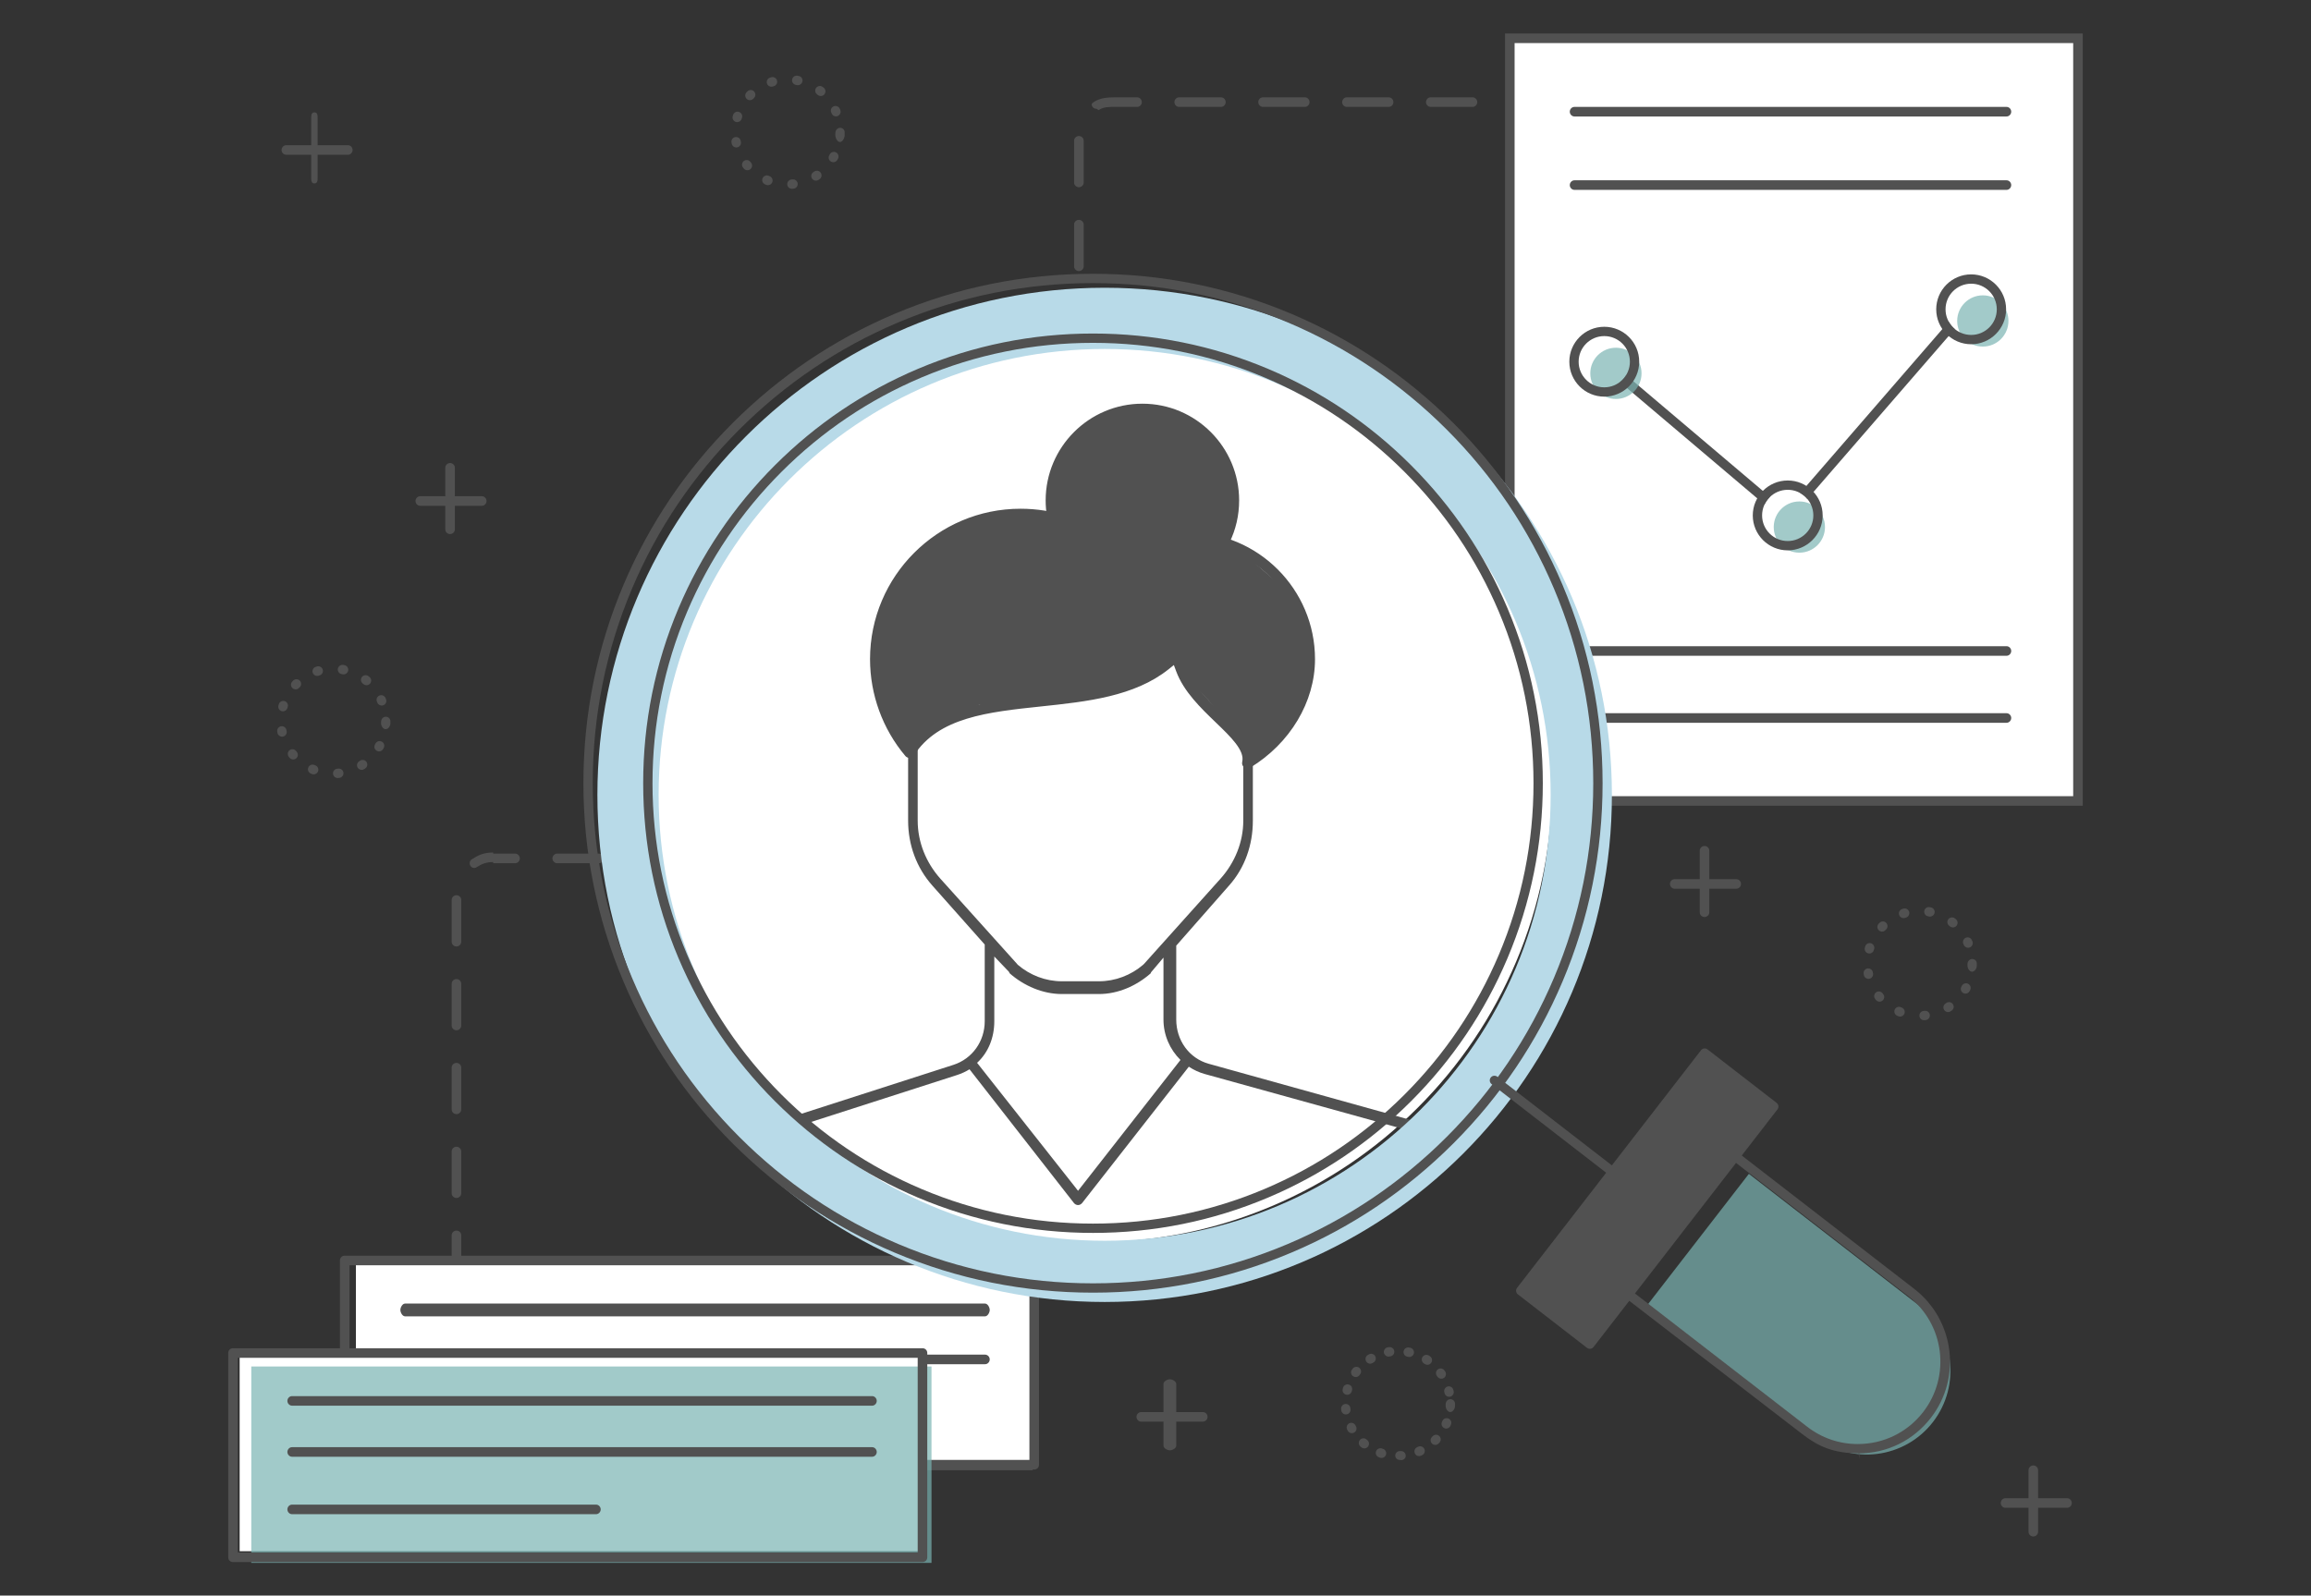
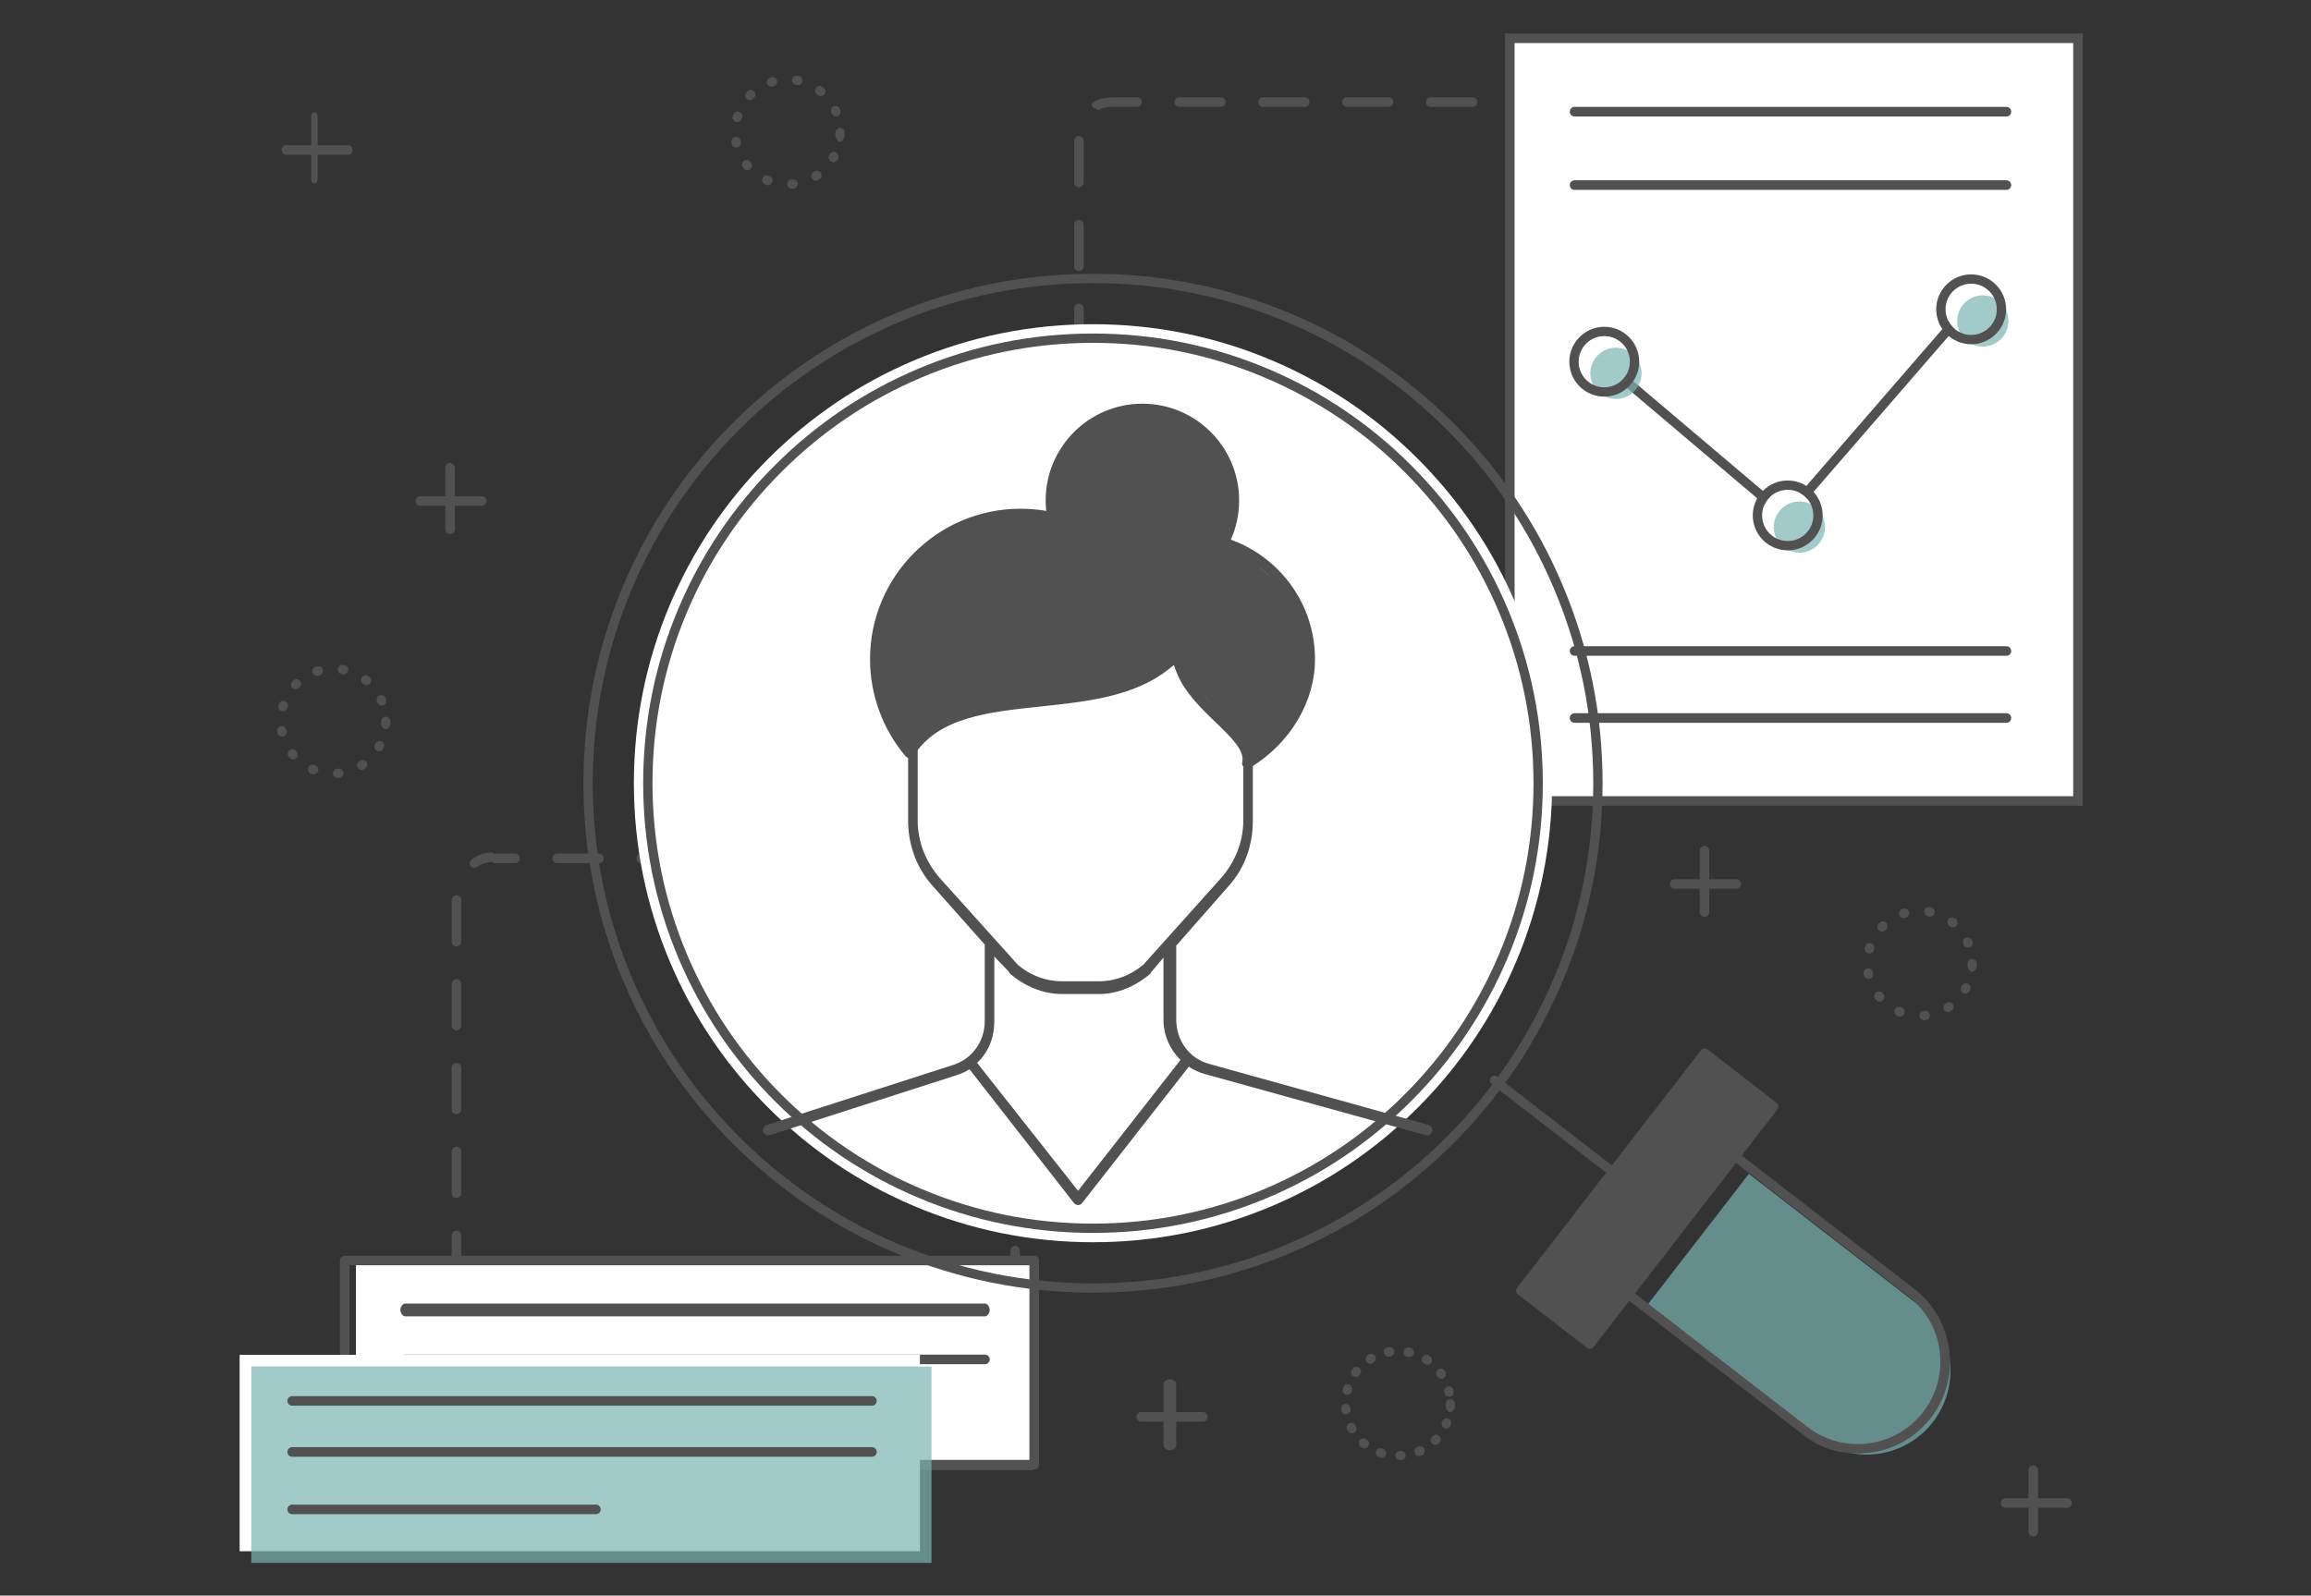
<svg xmlns="http://www.w3.org/2000/svg" version="1.1" id="Capa_1" x="0px" y="0px" width="724px" height="500px" viewBox="-12 0 724 500" enable-background="new -12 0 724 500" xml:space="preserve">
  <rect x="-12" y="0" width="724" height="500" fill="#333333" stroke="none" />
  <g>
    <g>
      <g>
        <rect x="490.378" y="328.539" transform="matrix(-0.791 -0.612 0.612 -0.791 672.822 981.156)" fill="#D36C6C" width="27.367" height="94.148" />
        <path fill="#515151" d="M486.105,421.472l-21.932-16.973l0.111-0.144l57.73-74.602l21.934,16.972l-0.111,0.145L486.105,421.472z      M464.686,404.435l21.355,16.525l57.396-74.169l-21.355-16.525L464.686,404.435z" />
      </g>
    </g>
    <g opacity="0.7">
      <path fill="#7AB4B2" d="M588.855,408.833l-52.957-40.981l-32.113,41.497l52.957,40.981c11.459,8.867,27.938,6.767,36.805-4.692    l0,0C602.414,434.179,600.313,417.7,588.855,408.833z" />
    </g>
    <path fill="#515151" d="M286.809,436.5h-13.137c-0.806,0-1.459-0.694-1.459-1.5s0.654-1.5,1.459-1.5h13.137   c0.806,0,1.459,0.694,1.459,1.5S287.614,436.5,286.809,436.5z M260.536,436.5H247.4c-0.807,0-1.46-0.694-1.46-1.5   s0.654-1.5,1.46-1.5h13.136c0.807,0,1.459,0.694,1.459,1.5S261.342,436.5,260.536,436.5z M234.263,436.5h-13.137   c-0.806,0-1.459-0.694-1.459-1.5s0.654-1.5,1.459-1.5h13.137c0.806,0,1.46,0.694,1.46,1.5S235.068,436.5,234.263,436.5z    M207.991,436.5h-13.137c-0.806,0-1.46-0.694-1.46-1.5s0.654-1.5,1.46-1.5h13.137c0.806,0,1.458,0.694,1.458,1.5   S208.796,436.5,207.991,436.5z M181.717,436.5h-13.136c-0.806,0-1.459-0.694-1.459-1.5s0.653-1.5,1.459-1.5h13.136   c0.807,0,1.46,0.694,1.46,1.5S182.523,436.5,181.717,436.5z M155.445,436.5H142.62c-0.118,0-0.236-0.678-0.353-0.682   c-0.806-0.023-1.44-1.032-1.418-1.839c0.023-0.805,0.69-0.975,1.5-0.951c0.09,0.004,0.18,0.472,0.271,0.472h12.825   c0.806,0,1.459,0.694,1.459,1.5S156.25,436.5,155.445,436.5z M299.852,434.404c-0.585,0-1.136-0.353-1.36-0.93   c-0.293-0.751-0.354-1.598,0.396-1.891c3.672-1.431,5.612-4.901,5.612-8.844v-4.587c0-0.807,0.694-1.461,1.5-1.461   c0.806,0,1.5,0.654,1.5,1.461v4.587c0,5.153-2.71,9.693-7.511,11.564C299.814,434.372,300.028,434.404,299.852,434.404z    M132.307,427.881c-0.6,0-1.518-0.372-1.731-0.97c-0.477-1.336-1.076-2.74-1.076-4.171v-9.382c0-0.807,0.694-1.459,1.5-1.459   c0.806,0,1.5,0.652,1.5,1.459v9.382c0,1.096,0.501,2.169,0.866,3.19c0.271,0.759,0.033,1.594-0.727,1.865   C132.478,427.854,132.47,427.881,132.307,427.881z M306,406.476c-0.807,0-1.5-0.653-1.5-1.46V391.88c0-0.807,0.694-1.46,1.5-1.46   c0.806,0,1.5,0.653,1.5,1.46v13.136C307.5,405.822,306.806,406.476,306,406.476z M131,401.681c-0.807,0-1.5-0.653-1.5-1.459   v-13.137c0-0.806,0.694-1.459,1.5-1.459c0.806,0,1.5,0.653,1.5,1.459v13.137C132.5,401.027,131.806,401.681,131,401.681z    M306,380.203c-0.807,0-1.5-0.653-1.5-1.46v-13.137c0-0.806,0.694-1.459,1.5-1.459c0.806,0,1.5,0.653,1.5,1.459v13.137   C307.5,379.55,306.806,380.203,306,380.203z M131,375.408c-0.807,0-1.5-0.653-1.5-1.459v-13.136c0-0.807,0.694-1.461,1.5-1.461   c0.806,0,1.5,0.654,1.5,1.461v13.136C132.5,374.755,131.806,375.408,131,375.408z M306,353.93c-0.807,0-1.5-0.653-1.5-1.459   v-13.137c0-0.806,0.694-1.459,1.5-1.459c0.806,0,1.5,0.653,1.5,1.459v13.137C307.5,353.276,306.806,353.93,306,353.93z    M131,349.136c-0.807,0-1.5-0.653-1.5-1.459V334.54c0-0.807,0.694-1.46,1.5-1.46c0.806,0,1.5,0.653,1.5,1.46v13.137   C132.5,348.482,131.806,349.136,131,349.136z M306,327.657c-0.807,0-1.5-0.654-1.5-1.459v-13.137c0-0.807,0.694-1.46,1.5-1.46   c0.806,0,1.5,0.653,1.5,1.46v13.137C307.5,327.003,306.806,327.657,306,327.657z M131,322.863c-0.807,0-1.5-0.653-1.5-1.46v-13.137   c0-0.806,0.694-1.459,1.5-1.459c0.806,0,1.5,0.653,1.5,1.459v13.137C132.5,322.21,131.806,322.863,131,322.863z M306,301.384   c-0.807,0-1.5-0.652-1.5-1.459v-13.136c0-0.807,0.694-1.46,1.5-1.46c0.806,0,1.5,0.653,1.5,1.46v13.136   C307.5,300.731,306.806,301.384,306,301.384z M131,296.591c-0.807,0-1.5-0.654-1.5-1.461v-13.136c0-0.806,0.694-1.459,1.5-1.459   c0.806,0,1.5,0.653,1.5,1.459v13.136C132.5,295.937,131.806,296.591,131,296.591z M305.201,275.416   c-0.489,0-0.967-0.102-1.243-0.549c-1.745-2.824-4.764-4.367-8.08-4.367h-1.981c-0.806,0-1.46-0.694-1.46-1.5s0.654-1.5,1.46-1.5   h1.981c4.334,0,8.283,2.1,10.563,5.793c0.423,0.686,0.211,1.534-0.475,1.957C305.728,275.398,305.462,275.416,305.201,275.416z    M136.615,272.007c-0.475,0-0.94-0.232-1.221-0.658c-0.443-0.674-0.316-1.578,0.357-2.021c2.023-1.33,3.749-2.171,6.749-2.171   v0.344h6.896c0.806,0,1.459,0.694,1.459,1.5s-0.653,1.5-1.459,1.5H142.5v-0.365c-2,0-3.599,0.577-5.144,1.593   C137.109,271.89,136.89,272.007,136.615,272.007z M280.76,270.5h-13.136c-0.806,0-1.46-0.694-1.46-1.5s0.654-1.5,1.46-1.5h13.136   c0.807,0,1.459,0.694,1.459,1.5S281.567,270.5,280.76,270.5z M254.487,270.5h-13.137c-0.806,0-1.459-0.694-1.459-1.5   s0.654-1.5,1.459-1.5h13.137c0.806,0,1.46,0.694,1.46,1.5S255.293,270.5,254.487,270.5z M228.214,270.5h-13.136   c-0.807,0-1.46-0.694-1.46-1.5s0.654-1.5,1.46-1.5h13.136c0.807,0,1.459,0.694,1.459,1.5S229.021,270.5,228.214,270.5z    M201.941,270.5h-13.136c-0.806,0-1.459-0.694-1.459-1.5s0.653-1.5,1.459-1.5h13.136c0.807,0,1.46,0.694,1.46,1.5   S202.748,270.5,201.941,270.5z M175.669,270.5h-13.137c-0.806,0-1.46-0.694-1.46-1.5s0.654-1.5,1.46-1.5h13.137   c0.806,0,1.459,0.694,1.459,1.5S176.475,270.5,175.669,270.5z" />
    <rect x="99.5" y="395.5" fill="#FFFFFF" width="212" height="65" />
    <path fill="#515151" d="M313.5,459.04c0,0.807-0.653,1.46-1.459,1.46H95.959c-0.806,0-1.459-0.653-1.459-1.46v-64.08   c0-0.807,0.653-1.46,1.459-1.46h216.082c0.806,0,1.459,0.653,1.459,1.46V459.04z M97.5,457.5h213v-61h-213V457.5z" />
    <path fill="#515151" d="M296.608,412.5h-181.72c-0.806,0-1.459-1.192-1.459-2c0-0.806,0.653-2,1.459-2h181.72   c0.806,0,1.459,1.194,1.459,2C298.067,411.308,297.414,412.5,296.608,412.5z" />
    <path fill="#515151" d="M296.608,427.5h-181.72c-0.806,0-1.459-0.694-1.459-1.5s0.653-1.5,1.459-1.5h181.72   c0.806,0,1.459,0.694,1.459,1.5S297.414,427.5,296.608,427.5z" />
    <path fill="#515151" d="M210.126,445.5h-95.239c-0.604,0-1.095-0.896-1.095-1.5c0-0.605,0.49-1.5,1.095-1.5h95.239   c0.604,0,1.095,0.895,1.095,1.5C211.221,444.604,210.731,445.5,210.126,445.5z" />
    <path fill="#515151" d="M486.773,219.5h-13.137c-0.806,0-1.46-0.694-1.46-1.5s0.654-1.5,1.46-1.5h13.137   c0.806,0,1.459,0.694,1.459,1.5S487.579,219.5,486.773,219.5z M460.5,219.5h-13.135c-0.807,0-1.461-0.694-1.461-1.5   s0.654-1.5,1.461-1.5H460.5c0.807,0,1.46,0.694,1.46,1.5S461.307,219.5,460.5,219.5z M434.229,219.5h-13.138   c-0.806,0-1.459-0.694-1.459-1.5s0.653-1.5,1.459-1.5h13.138c0.805,0,1.459,0.694,1.459,1.5S435.033,219.5,434.229,219.5z    M407.955,219.5h-13.137c-0.805,0-1.459-0.694-1.459-1.5s0.654-1.5,1.459-1.5h13.137c0.807,0,1.459,0.694,1.459,1.5   S408.762,219.5,407.955,219.5z M381.682,219.5h-13.136c-0.807,0-1.46-0.694-1.46-1.5s0.653-1.5,1.46-1.5h13.136   c0.807,0,1.461,0.694,1.461,1.5S382.488,219.5,381.682,219.5z M355.41,219.5h-13.137c-0.806,0-1.46-0.694-1.46-1.5   s0.654-1.5,1.46-1.5h13.137c0.805,0,1.459,0.694,1.459,1.5S356.215,219.5,355.41,219.5z M499.816,217.654   c-0.584,0-1.135-0.353-1.359-0.93c-0.293-0.751-0.338-1.597,0.414-1.89c3.672-1.431,5.629-4.902,5.629-8.844v-4.587   c0-0.807,0.693-1.46,1.5-1.46s1.5,0.653,1.5,1.46v4.587c0,5.153-2.728,9.693-7.529,11.564   C499.797,217.622,499.992,217.654,499.816,217.654z M329.922,215.373c-0.362,0-1.009-0.133-1.292-0.403   c-2.479-2.365-4.13-5.554-4.13-8.98v-4.274c0-0.806,0.694-1.459,1.5-1.459c0.807,0,1.5,0.654,1.5,1.459v4.274   c0,2.62,1.29,5.059,3.186,6.867c0.583,0.557,0.727,1.48,0.171,2.064C330.57,215.222,330.308,215.373,329.922,215.373z M326,190.04   c-0.806,0-1.5-0.653-1.5-1.459v-13.137c0-0.806,0.694-1.459,1.5-1.459c0.807,0,1.5,0.654,1.5,1.459v13.137   C327.5,189.387,326.806,190.04,326,190.04z M506,189.727c-0.807,0-1.5-0.654-1.5-1.459V175.13c0-0.807,0.693-1.459,1.5-1.459   s1.5,0.653,1.5,1.459v13.137C507.5,189.073,506.807,189.727,506,189.727z M326,163.767c-0.806,0-1.5-0.653-1.5-1.46v-13.136   c0-0.807,0.694-1.46,1.5-1.46c0.807,0,1.5,0.654,1.5,1.46v13.136C327.5,163.114,326.806,163.767,326,163.767z M506,163.454   c-0.807,0-1.5-0.654-1.5-1.459v-13.137c0-0.806,0.693-1.459,1.5-1.459s1.5,0.654,1.5,1.459v13.137   C507.5,162.8,506.807,163.454,506,163.454z M326,137.494c-0.806,0-1.5-0.653-1.5-1.46v-13.136c0-0.807,0.694-1.46,1.5-1.46   c0.807,0,1.5,0.653,1.5,1.46v13.136C327.5,136.841,326.806,137.494,326,137.494z M506,137.181c-0.807,0-1.5-0.653-1.5-1.459   v-13.136c0-0.806,0.693-1.46,1.5-1.46s1.5,0.654,1.5,1.46v13.136C507.5,136.528,506.807,137.181,506,137.181z M326,111.221   c-0.806,0-1.5-0.653-1.5-1.46V96.625c0-0.807,0.694-1.46,1.5-1.46c0.807,0,1.5,0.653,1.5,1.46v13.136   C327.5,110.568,326.806,111.221,326,111.221z M506,110.908c-0.807,0-1.5-0.653-1.5-1.46V96.312c0-0.806,0.693-1.46,1.5-1.46   s1.5,0.654,1.5,1.46v13.136C507.5,110.255,506.807,110.908,506,110.908z M326,84.948c-0.806,0-1.5-0.653-1.5-1.459V70.353   c0-0.806,0.694-1.459,1.5-1.459c0.807,0,1.5,0.654,1.5,1.459v13.137C327.5,84.295,326.806,84.948,326,84.948z M506,84.635   c-0.807,0-1.5-0.653-1.5-1.46V70.04c0-0.807,0.693-1.46,1.5-1.46s1.5,0.653,1.5,1.46v13.136   C507.5,83.982,506.807,84.635,506,84.635z M326,58.676c-0.806,0-1.5-0.654-1.5-1.46V44.08c0-0.806,0.694-1.46,1.5-1.46   c0.807,0,1.5,0.654,1.5,1.46v13.136C327.5,58.022,326.806,58.676,326,58.676z M506,58.362c-0.807,0-1.5-0.653-1.5-1.459V43.767   c0-0.806,0.693-1.459,1.5-1.459s1.5,0.654,1.5,1.459v13.137C507.5,57.709,506.807,58.362,506,58.362z M331.471,34.092   c-0.475,0-0.94-0.23-1.221-0.657c-0.444-0.674-0.256-1.019,0.417-1.461c2.023-1.331,4.378-1.474,6.809-1.474h6.776   c0.806,0,1.46,0.694,1.46,1.5s-0.654,1.5-1.46,1.5h-6.776c-1.859,0-3.659-0.063-5.205,0.954   C332.025,34.615,331.746,34.092,331.471,34.092z M501.584,33.923c-0.262,0-0.527,0.53-0.766,0.383   c-1.492-0.921-3.213-0.807-4.976-0.807h-7.09c-0.806,0-1.46-0.694-1.46-1.5s0.654-1.5,1.46-1.5h7.09   c2.306,0,4.556,0.077,6.509,1.282c0.687,0.424,0.898,1.043,0.477,1.729C502.551,33.957,502.072,33.923,501.584,33.923z    M475.616,33.5H462.48c-0.807,0-1.459-0.694-1.459-1.5s0.652-1.5,1.459-1.5h13.136c0.806,0,1.46,0.694,1.46,1.5   S476.422,33.5,475.616,33.5z M449.344,33.5h-13.137c-0.806,0-1.46-0.694-1.46-1.5s0.654-1.5,1.46-1.5h13.137   c0.806,0,1.459,0.694,1.459,1.5S450.149,33.5,449.344,33.5z M423.07,33.5h-13.135c-0.809,0-1.461-0.694-1.461-1.5   s0.652-1.5,1.461-1.5h13.135c0.807,0,1.46,0.694,1.46,1.5S423.877,33.5,423.07,33.5z M396.798,33.5h-13.137   c-0.806,0-1.459-0.694-1.459-1.5s0.653-1.5,1.459-1.5h13.137c0.806,0,1.46,0.694,1.46,1.5S397.604,33.5,396.798,33.5z    M370.525,33.5h-13.137c-0.807,0-1.459-0.694-1.459-1.5s0.652-1.5,1.459-1.5h13.137c0.807,0,1.459,0.694,1.459,1.5   S371.332,33.5,370.525,33.5z" />
    <g>
      <rect x="460.5" y="12.5" fill="#FFFFFF" width="178" height="238" />
      <path fill="#515151" d="M640.5,252.5h-181v-242h181V252.5z M462.5,249.5h175v-236h-175V249.5z" />
    </g>
    <path fill="#515151" d="M616.625,36.5H481.246c-0.805,0-1.459-0.694-1.459-1.5s0.654-1.5,1.459-1.5h135.379   c0.805,0,1.459,0.694,1.459,1.5S617.43,36.5,616.625,36.5z" />
    <path fill="#515151" d="M616.625,59.5H481.246c-0.805,0-1.459-0.694-1.459-1.5s0.654-1.5,1.459-1.5h135.379   c0.805,0,1.459,0.694,1.459,1.5S617.43,59.5,616.625,59.5z" />
    <path fill="#515151" d="M616.625,205.5H481.246c-0.805,0-1.459-0.694-1.459-1.5s0.654-1.5,1.459-1.5h135.379   c0.805,0,1.459,0.694,1.459,1.5S617.43,205.5,616.625,205.5z" />
    <path fill="#515151" d="M616.625,226.5H481.246c-0.805,0-1.459-0.694-1.459-1.5s0.654-1.5,1.459-1.5h135.379   c0.805,0,1.459,0.694,1.459,1.5S617.43,226.5,616.625,226.5z" />
    <path fill="#515151" d="M547.516,163.341c-0.332,0-0.668-0.114-0.942-0.346l-57.289-48.532c-0.615-0.521-0.691-1.442-0.171-2.057   c0.521-0.616,1.442-0.691,2.059-0.171l57.289,48.532c0.613,0.521,0.691,1.442,0.17,2.057   C548.342,163.166,547.93,163.341,547.516,163.341z" />
    <path fill="#515151" d="M547.516,163.341c-0.338,0-0.678-0.117-0.955-0.357c-0.609-0.527-0.675-1.45-0.146-2.059l56.924-65.682   c0.528-0.609,1.449-0.675,2.059-0.147s0.676,1.45,0.148,2.059l-56.926,65.682C548.332,163.17,547.926,163.341,547.516,163.341z" />
    <g>
      <g>
        <g>
          <circle fill="#FFFFFF" cx="490.593" cy="113.349" r="8.028" />
        </g>
        <g>
          <circle fill="#FFFFFF" cx="548.064" cy="161.517" r="8.028" />
        </g>
        <g>
          <circle fill="#FFFFFF" cx="605.535" cy="96.929" r="8.027" />
        </g>
        <g opacity="0.7">
          <circle fill="#7AB4B2" cx="494.241" cy="116.998" r="8.028" />
        </g>
        <g opacity="0.7">
          <circle fill="#7AB4B2" cx="551.713" cy="165.165" r="8.028" />
        </g>
        <g opacity="0.7">
          <circle fill="#7AB4B2" cx="609.185" cy="100.578" r="8.028" />
        </g>
        <g>
          <path fill="#515151" d="M490.593,105.321c4.433,0,8.028,3.594,8.028,8.028c0,4.434-3.596,8.028-8.028,8.028      c-4.435,0-8.028-3.594-8.028-8.028C482.564,108.916,486.158,105.321,490.593,105.321 M490.593,102.402      c-6.036,0-10.946,4.911-10.946,10.947c0,6.037,4.91,10.947,10.946,10.947s10.946-4.911,10.946-10.947      C501.539,107.313,496.629,102.402,490.593,102.402L490.593,102.402z" />
          <path fill="#515151" d="M548.064,153.488c4.434,0,8.027,3.595,8.027,8.029c0,4.433-3.594,8.027-8.027,8.027      s-8.028-3.594-8.028-8.027C540.036,157.083,543.631,153.488,548.064,153.488 M548.064,150.569      c-6.037,0-10.947,4.911-10.947,10.948c0,6.036,4.91,10.947,10.947,10.947c6.035,0,10.947-4.911,10.947-10.947      C559.012,155.48,554.1,150.569,548.064,150.569L548.064,150.569z" />
          <path fill="#515151" d="M605.536,88.901c4.434,0,8.026,3.595,8.026,8.028c0,4.434-3.593,8.028-8.026,8.028      c-4.435,0-8.028-3.594-8.028-8.028C597.508,92.496,601.102,88.901,605.536,88.901 M605.536,85.982      c-6.036,0-10.948,4.911-10.948,10.947c0,6.037,4.912,10.947,10.948,10.947s10.946-4.91,10.946-10.947      C616.482,90.893,611.572,85.982,605.536,85.982L605.536,85.982z" />
        </g>
      </g>
    </g>
    <g>
      <g>
        <g>
          <path fill="#FFFFFF" d="M330.42,389.278c-19.417,0-38.254-3.804-55.99-11.306c-17.129-7.245-32.511-17.615-45.72-30.824      c-13.208-13.209-23.579-28.592-30.824-45.72c-7.501-17.736-11.305-36.574-11.305-55.99c0-19.417,3.803-38.254,11.305-55.99      c7.245-17.128,17.616-32.511,30.824-45.719c13.209-13.209,28.591-23.58,45.72-30.825c17.736-7.502,36.573-11.305,55.99-11.305      c19.417,0,38.254,3.803,55.99,11.305c17.129,7.245,32.512,17.615,45.72,30.825c13.21,13.208,23.579,28.591,30.824,45.719      c7.503,17.736,11.306,36.573,11.306,55.99c0,19.416-3.803,38.254-11.306,55.99c-7.245,17.128-17.614,32.511-30.824,45.72      c-13.208,13.209-28.591,23.579-45.72,30.824C368.675,385.475,349.837,389.278,330.42,389.278z" />
        </g>
      </g>
      <g>
        <g>
          <path fill="#515151" d="M399.972,206.559c0-21.93-17.841-39.771-39.771-39.771c-6.721,0-13.367,1.71-19.221,4.946l-0.927,0.512      l-0.787-0.708c-1.102-0.99-2.269-1.944-3.468-2.836c-8.169-6.072-17.883-9.281-28.091-9.281      c-25.992,0-47.138,21.146-47.138,47.138c0,11.093,3.929,21.868,11.063,30.342c0.317,0.378,0.785,0.595,1.282,0.595      c0.036,0,0.071,0,0.107-0.003c0.525-0.034,1.012-0.319,1.298-0.765c7.693-11.957,23.266-13.601,39.753-15.342      c14.419-1.522,29.32-3.095,40.075-11.696l1.609-1.287l0.715,1.932c2.359,6.379,7.707,11.525,12.426,16.066      c4.696,4.519,9.131,8.786,8.271,12.346c-0.16,0.658,0.091,1.344,0.64,1.744c0.289,0.211,0.629,0.322,0.986,0.322      c0.307,0,0.607-0.084,0.871-0.244C392.189,232.958,399.972,219.925,399.972,206.559z M382.112,234.803l-1.503,1.186l-0.777-1.75      c-1.523-3.427-4.968-6.741-8.615-10.25c-5.693-5.479-12.145-11.688-12.57-19.337c-0.037-0.675-0.475-1.257-1.111-1.484      c-0.182-0.064-0.369-0.096-0.559-0.096c-0.472,0-0.924,0.2-1.24,0.549c-10.037,11.061-26.293,12.778-42.013,14.438      c-15.052,1.589-30.616,3.231-39.707,13.533l-1.258,1.425l-1.08-1.564c-5.078-7.35-7.763-15.958-7.763-24.894      c0-24.147,19.646-43.792,43.792-43.792c19.168,0,35.943,12.263,41.743,30.515c0.223,0.698,0.862,1.167,1.594,1.167      c0.171,0,0.342-0.027,0.508-0.08c0.879-0.28,1.367-1.222,1.088-2.102c-1.897-5.972-4.896-11.403-8.916-16.143l-1.236-1.458      l1.718-0.84c4.941-2.416,10.472-3.692,15.997-3.692c20.084,0,36.424,16.339,36.424,36.424      C396.625,217.076,391.199,227.635,382.112,234.803z" />
        </g>
        <g>
          <path fill="#515151" d="M345.895,126.504c-16.711,0-30.306,13.595-30.306,30.307c0,1.706,0.143,3.418,0.426,5.089      c0.137,0.809,0.829,1.395,1.646,1.395c0.094,0,0.19-0.008,0.283-0.023c0.44-0.074,0.826-0.316,1.084-0.681      c0.26-0.363,0.361-0.807,0.287-1.248c-0.251-1.485-0.379-3.01-0.379-4.531c0-14.866,12.094-26.96,26.959-26.96      s26.959,12.094,26.959,26.96c0,4.161-0.922,8.15-2.74,11.857c-0.406,0.829-0.063,1.833,0.766,2.239      c0.232,0.114,0.479,0.172,0.734,0.172c0.645,0,1.221-0.359,1.504-0.937c2.047-4.17,3.084-8.656,3.084-13.332      C376.201,140.1,362.605,126.504,345.895,126.504z" />
        </g>
      </g>
      <path fill="#515151" d="M436.533,353.306c-0.219-0.389-0.58-0.67-1.01-0.789l-68.839-19.16    c-6.198-1.717-10.185-7.408-10.185-13.842v-23.18l16.516-18.793c5.016-5.611,7.484-12.83,7.484-20.355v-19.5    c0-0.923-0.578-1.673-1.5-1.673c-0.924,0-1.5,0.75-1.5,1.673v19.5c0,6.702-2.646,13.145-7.112,18.143l-24.036,26.795l-0.113,0.074    l-0.097,0.118c-3.846,3.307-8.779,5.184-13.85,5.184h-11.629c-5.071,0-9.981-1.877-13.827-5.184l-0.074-0.091l-0.065-0.087    l-24.107-26.802c-4.466-4.998-7.089-11.448-7.089-18.15V234.83c0-0.923-0.578-1.674-1.5-1.674c-0.922,0-1.5,0.75-1.5,1.674v22.356    c0,7.525,2.619,14.761,7.635,20.373L296.5,295.99v24.035c0,6.262-3.865,11.756-9.825,13.673l-58.51,18.839    c-0.879,0.281-1.329,1.227-1.046,2.104c0.223,0.695,0.88,1.162,1.609,1.162c0.172,0,0.354-0.027,0.522-0.081l58.577-18.839    c1.395-0.448,2.705-1.058,3.908-1.8l32.678,41.865c0.333,0.429,0.826,0.685,1.316,0.685c0.491,0,0.985-0.255,1.32-0.684    l33.393-42.68c1.521,1.014,3.214,1.804,5.044,2.311l69.162,19.161c0.148,0.041,0.289,0.062,0.439,0.062    c0.748,0,1.406-0.504,1.606-1.227C436.811,354.146,436.753,353.694,436.533,353.306z M326.905,371.665l-1.173,1.498l-1.17-1.499    l-30.455-38.606c3.56-3.275,5.393-7.948,5.393-13.032v-20.286l4.558,4.766c0.046,0.05,0.232,0.481,0.284,0.526    c4.478,3.924,10.365,6.469,16.32,6.469h11.629c5.956,0,11.703-2.545,16.183-6.469c0.051-0.047,0.078-0.285,0.125-0.335l3.9-4.615    v19.434c0,4.865,2.018,9.385,5.324,12.643L326.905,371.665z" />
      <polygon fill="#515151" points="272.555,235.979 267.577,227.055 261.369,206.975 264.834,190.862 273.508,177.475     280.943,169.047 292.098,164.162 303.253,162.5 317.216,162.5 317.383,155.238 321.845,142.436 326.06,135.662 337.462,129.424     345.147,127.421 356.551,130.88 365.971,136.578 372.912,145.251 373.656,150.705 373.904,161.611 370.682,169.792     378.613,174.253 388.281,182.682 395.471,191.605 398.941,205.488 396.959,216.643 390.761,229.534 380.598,238.954     377.127,232.261 372.664,226.808 366.715,219.618 359.525,212.182 358.038,205.736 354.071,208.463 345.645,213.669     332.505,216.891 325.812,217.139 317.879,218.627 310.194,219.866 301.766,222.097 294.825,220.858 286.892,224.328     281.19,226.063 275.985,230.278   " />
    </g>
    <path fill="#515151" d="M590.77,319.704c-0.752,0-1.391-0.578-1.451-1.342c-0.066-0.804,0.533-1.508,1.336-1.572   c0.111-0.009,0.221-0.02,0.33-0.03c0.804-0.084,1.52,0.499,1.604,1.301c0.083,0.801-0.5,1.52-1.301,1.603   c-0.133,0.014-0.265,0.025-0.397,0.037C590.85,319.703,590.811,319.704,590.77,319.704z M583.266,318.567   c-0.183,0-0.367-0.035-0.547-0.107c-0.123-0.05-0.246-0.102-0.369-0.153c-0.738-0.319-1.081-1.178-0.762-1.919   c0.318-0.739,1.178-1.081,1.918-0.762c0.102,0.043,0.204,0.086,0.307,0.128c0.748,0.303,1.109,1.153,0.807,1.9   C584.389,318.222,583.842,318.567,583.266,318.567z M598.299,317.156c-0.48,0-0.949-0.237-1.229-0.67   c-0.437-0.678-0.24-1.581,0.438-2.018c0.092-0.06,0.184-0.12,0.275-0.183c0.668-0.451,1.576-0.276,2.027,0.392   c0.451,0.667,0.275,1.575-0.392,2.026c-0.11,0.074-0.22,0.148-0.331,0.219C598.844,317.08,598.569,317.156,598.299,317.156z    M576.84,313.89c-0.416,0-0.83-0.178-1.119-0.521c-0.084-0.102-0.169-0.204-0.252-0.308c-0.504-0.629-0.402-1.547,0.227-2.052   c0.628-0.505,1.547-0.403,2.051,0.226c0.07,0.087,0.14,0.172,0.211,0.257c0.519,0.618,0.438,1.538-0.18,2.056   C577.504,313.777,577.17,313.89,576.84,313.89z M603.744,311.371c-0.242,0-0.488-0.06-0.714-0.188   c-0.702-0.395-0.952-1.285-0.556-1.987c0.053-0.097,0.107-0.193,0.158-0.292c0.379-0.712,1.264-0.98,1.975-0.602   c0.713,0.379,0.98,1.264,0.603,1.975c-0.063,0.117-0.127,0.233-0.191,0.35C604.75,311.104,604.254,311.371,603.744,311.371z    M573.354,306.749c-0.675,0-1.281-0.471-1.427-1.158c-0.027-0.129-0.053-0.26-0.078-0.391c-0.148-0.792,0.373-1.555,1.166-1.703   c0.795-0.149,1.555,0.373,1.703,1.165c0.021,0.108,0.043,0.217,0.064,0.325c0.168,0.789-0.337,1.563-1.125,1.73   C573.557,306.739,573.455,306.749,573.354,306.749z M605.838,304.5c-0.012,0-0.021,0-0.033,0c-0.806,0-1.445-1.084-1.428-1.891   c0.004-0.109,0.004-0.419,0.004-0.53c0-0.806,0.654-1.559,1.459-1.559c0.807,0,1.461,0.604,1.461,1.409   c0,0.133-0.002,0.638-0.005,0.771C607.279,303.495,606.629,304.5,605.838,304.5z M573.637,298.808c-0.134,0-0.27-0.019-0.403-0.057   c-0.774-0.222-1.224-1.03-1.001-1.805c0.035-0.129,0.074-0.256,0.113-0.383c0.24-0.77,1.058-1.199,1.828-0.959   c0.77,0.24,1.199,1.059,0.959,1.828c-0.032,0.105-0.064,0.211-0.094,0.316C574.855,298.39,574.271,298.808,573.637,298.808z    M604.573,297.001c-0.571,0-1.112-0.336-1.347-0.896c-0.043-0.102-0.088-0.203-0.133-0.305c-0.326-0.736,0.005-1.6,0.742-1.926   c0.736-0.328,1.599,0.004,1.926,0.74c0.053,0.12,0.105,0.24,0.156,0.362c0.313,0.743-0.037,1.599-0.781,1.91   C604.953,296.964,604.762,297.001,604.573,297.001z M577.614,291.929c-0.365,0-0.731-0.137-1.015-0.41   c-0.579-0.56-0.596-1.484-0.035-2.063c0.092-0.095,0.186-0.188,0.279-0.282c0.573-0.567,1.498-0.563,2.064,0.011   c0.567,0.573,0.563,1.497-0.011,2.063c-0.079,0.078-0.156,0.156-0.233,0.236C578.377,291.78,577.996,291.929,577.614,291.929z    M599.819,290.632c-0.325,0-0.653-0.107-0.925-0.33c-0.084-0.07-0.172-0.139-0.258-0.207c-0.635-0.497-0.748-1.415-0.25-2.049   c0.496-0.635,1.414-0.748,2.049-0.25c0.104,0.081,0.208,0.164,0.311,0.249c0.624,0.511,0.715,1.431,0.203,2.054   C600.66,290.45,600.242,290.632,599.819,290.632z M584.352,287.718c-0.615,0-1.188-0.392-1.388-1.009   c-0.249-0.767,0.171-1.59,0.937-1.839c0.127-0.041,0.254-0.082,0.383-0.119c0.771-0.231,1.585,0.209,1.815,0.98   c0.231,0.773-0.208,1.586-0.981,1.816c-0.105,0.031-0.21,0.064-0.314,0.099C584.652,287.694,584.501,287.718,584.352,287.718z    M592.639,287.235c-0.094,0-0.189-0.01-0.285-0.028c-0.109-0.021-0.217-0.042-0.326-0.062c-0.795-0.139-1.325-0.895-1.186-1.689   c0.139-0.794,0.895-1.324,1.689-1.186c0.131,0.023,0.262,0.047,0.391,0.073c0.791,0.157,1.305,0.926,1.147,1.717   C593.932,286.755,593.322,287.235,592.639,287.235z" />
    <path fill="#515151" d="M236.088,59.166c-0.752,0-1.39-0.578-1.453-1.341c-0.065-0.803,0.533-1.507,1.336-1.573   c0.11-0.009,0.221-0.02,0.332-0.03c0.801-0.083,1.519,0.499,1.602,1.3c0.083,0.802-0.5,1.52-1.301,1.603   c-0.132,0.014-0.264,0.025-0.396,0.037C236.168,59.165,236.128,59.166,236.088,59.166z M228.583,58.029   c-0.182,0-0.368-0.034-0.547-0.107c-0.123-0.05-0.246-0.102-0.368-0.154c-0.74-0.319-1.082-1.177-0.763-1.917   c0.319-0.74,1.177-1.083,1.919-0.763c0.101,0.043,0.204,0.086,0.307,0.128c0.748,0.303,1.108,1.154,0.806,1.901   C229.707,57.684,229.16,58.029,228.583,58.029z M243.616,56.618c-0.479,0-0.95-0.236-1.229-0.669   c-0.436-0.678-0.241-1.582,0.437-2.018c0.093-0.06,0.186-0.121,0.276-0.183c0.668-0.451,1.576-0.276,2.027,0.392   c0.451,0.668,0.276,1.576-0.392,2.027c-0.11,0.074-0.22,0.147-0.331,0.219C244.161,56.542,243.887,56.618,243.616,56.618z    M222.157,53.351c-0.417,0-0.83-0.177-1.119-0.521c-0.085-0.101-0.169-0.203-0.252-0.306c-0.504-0.629-0.404-1.547,0.225-2.052   c0.629-0.504,1.547-0.404,2.052,0.225c0.069,0.086,0.14,0.172,0.211,0.257c0.518,0.617,0.437,1.538-0.18,2.057   C222.821,53.24,222.488,53.351,222.157,53.351z M249.062,50.833c-0.243,0-0.487-0.061-0.714-0.188   c-0.703-0.395-0.951-1.286-0.556-1.988c0.055-0.097,0.107-0.194,0.16-0.292c0.378-0.711,1.263-0.98,1.974-0.601   c0.711,0.379,0.98,1.263,0.602,1.974c-0.063,0.117-0.126,0.234-0.191,0.349C250.067,50.565,249.573,50.833,249.062,50.833z    M218.672,46.211c-0.675,0-1.281-0.471-1.427-1.158c-0.027-0.13-0.053-0.26-0.078-0.391c-0.148-0.792,0.373-1.555,1.166-1.703   c0.793-0.149,1.556,0.373,1.704,1.166c0.021,0.108,0.042,0.217,0.065,0.325c0.167,0.789-0.337,1.563-1.125,1.73   C218.874,46.201,218.772,46.211,218.672,46.211z M251.155,44.5c-0.01,0-0.021,0-0.033,0c-0.806,0-1.445-1.352-1.427-2.157   c0.003-0.111,0.004-0.556,0.004-0.667c0-0.806,0.653-1.626,1.459-1.626c0.806,0,1.459,0.569,1.459,1.376   c0,0.133-0.001,0.89-0.004,1.022C252.596,43.243,251.946,44.5,251.155,44.5z M218.954,38.269c-0.133,0-0.269-0.019-0.402-0.056   c-0.775-0.222-1.224-1.03-1.002-1.805c0.037-0.128,0.075-0.256,0.114-0.383c0.24-0.769,1.059-1.199,1.829-0.958   c0.769,0.24,1.198,1.058,0.958,1.828c-0.032,0.104-0.064,0.211-0.095,0.316C220.172,37.852,219.589,38.269,218.954,38.269z    M249.891,36.463c-0.571,0-1.113-0.337-1.347-0.896c-0.043-0.102-0.086-0.204-0.131-0.305c-0.327-0.737,0.004-1.599,0.741-1.927   c0.737-0.327,1.599,0.004,1.926,0.741c0.054,0.12,0.106,0.241,0.157,0.363c0.312,0.743-0.039,1.599-0.783,1.91   C250.27,36.426,250.079,36.463,249.891,36.463z M222.932,31.391c-0.365,0-0.73-0.136-1.013-0.41   c-0.58-0.56-0.596-1.484-0.036-2.063c0.092-0.096,0.185-0.19,0.279-0.284c0.573-0.566,1.497-0.562,2.064,0.011   c0.567,0.573,0.562,1.497-0.011,2.064c-0.079,0.078-0.156,0.157-0.233,0.236C223.696,31.242,223.314,31.391,222.932,31.391z    M245.138,30.095c-0.326,0-0.654-0.108-0.924-0.331c-0.085-0.07-0.172-0.139-0.26-0.208c-0.634-0.497-0.746-1.415-0.249-2.049   c0.497-0.635,1.414-0.747,2.049-0.25c0.104,0.082,0.208,0.164,0.311,0.249c0.624,0.51,0.714,1.43,0.204,2.054   C245.979,29.912,245.56,30.095,245.138,30.095z M229.669,27.18c-0.616,0-1.188-0.393-1.388-1.01   c-0.249-0.767,0.171-1.591,0.938-1.839c0.125-0.041,0.252-0.08,0.38-0.119c0.772-0.231,1.585,0.208,1.817,0.979   c0.231,0.772-0.207,1.586-0.979,1.817c-0.106,0.032-0.211,0.064-0.317,0.099C229.97,27.156,229.819,27.18,229.669,27.18z    M237.958,26.697c-0.095,0-0.19-0.009-0.286-0.028c-0.109-0.021-0.218-0.042-0.327-0.061c-0.793-0.14-1.325-0.896-1.186-1.69   c0.14-0.794,0.897-1.324,1.69-1.185c0.13,0.023,0.261,0.047,0.39,0.073c0.791,0.157,1.305,0.925,1.148,1.716   C239.25,26.216,238.64,26.697,237.958,26.697z" />
    <path fill="#515151" d="M93.777,243.806c-0.753,0-1.392-0.578-1.453-1.343c-0.065-0.804,0.534-1.507,1.337-1.572   c0.11-0.009,0.22-0.019,0.33-0.03c0.806-0.083,1.519,0.5,1.603,1.301c0.083,0.802-0.499,1.52-1.301,1.604   c-0.132,0.013-0.264,0.025-0.397,0.035C93.856,243.804,93.817,243.806,93.777,243.806z M86.272,242.667   c-0.182,0-0.368-0.033-0.547-0.106c-0.123-0.05-0.246-0.101-0.368-0.153c-0.741-0.318-1.082-1.178-0.763-1.918   c0.319-0.74,1.177-1.082,1.918-0.764c0.102,0.045,0.205,0.088,0.308,0.129c0.748,0.303,1.108,1.153,0.806,1.901   C87.396,242.323,86.849,242.667,86.272,242.667z M101.305,241.257c-0.479,0-0.949-0.236-1.229-0.67   c-0.436-0.678-0.24-1.58,0.437-2.018c0.093-0.059,0.185-0.12,0.276-0.182c0.668-0.451,1.576-0.277,2.027,0.391   c0.452,0.668,0.277,1.575-0.391,2.027c-0.11,0.074-0.221,0.146-0.332,0.219C101.85,241.182,101.576,241.257,101.305,241.257z    M79.847,237.991c-0.417,0-0.83-0.178-1.119-0.521c-0.085-0.102-0.169-0.203-0.252-0.307c-0.504-0.629-0.403-1.548,0.226-2.052   s1.548-0.403,2.052,0.226c0.069,0.086,0.14,0.172,0.21,0.257c0.518,0.617,0.438,1.538-0.18,2.056   C80.511,237.879,80.178,237.991,79.847,237.991z M106.751,235.472c-0.243,0-0.488-0.061-0.714-0.188   c-0.703-0.396-0.952-1.286-0.557-1.988c0.054-0.096,0.107-0.193,0.16-0.292c0.379-0.711,1.263-0.98,1.975-0.601   c0.711,0.379,0.98,1.264,0.602,1.975c-0.063,0.117-0.126,0.233-0.191,0.349C107.757,235.205,107.261,235.472,106.751,235.472z    M76.362,230.85c-0.675,0-1.281-0.471-1.427-1.157c-0.027-0.13-0.054-0.26-0.078-0.391c-0.148-0.792,0.373-1.556,1.166-1.704   c0.792-0.149,1.555,0.374,1.704,1.166c0.02,0.108,0.042,0.217,0.065,0.324c0.167,0.789-0.337,1.563-1.126,1.73   C76.563,230.839,76.461,230.85,76.362,230.85z M108.845,228.5c-0.011,0-0.022,0-0.033,0c-0.806,0-1.445-1.034-1.427-1.839   c0.003-0.109,0.004-0.394,0.004-0.505c0-0.807,0.653-1.547,1.459-1.547s1.459,0.61,1.459,1.417c0,0.132-0.001,0.59-0.004,0.722   C110.286,227.542,109.635,228.5,108.845,228.5z M76.643,222.909c-0.133,0-0.268-0.019-0.402-0.057   c-0.775-0.222-1.224-1.029-1.002-1.805c0.037-0.127,0.074-0.255,0.114-0.382c0.24-0.769,1.057-1.199,1.828-0.959   c0.77,0.24,1.199,1.059,0.959,1.828c-0.033,0.105-0.064,0.21-0.095,0.316C77.862,222.491,77.278,222.909,76.643,222.909z    M107.58,221.102c-0.57,0-1.112-0.336-1.347-0.895c-0.043-0.103-0.087-0.204-0.132-0.306c-0.327-0.737,0.004-1.599,0.741-1.927   c0.737-0.327,1.599,0.005,1.927,0.741c0.053,0.12,0.105,0.241,0.156,0.363c0.312,0.743-0.039,1.599-0.782,1.91   C107.959,221.065,107.768,221.102,107.58,221.102z M80.621,216.03c-0.365,0-0.73-0.136-1.014-0.41   c-0.58-0.56-0.596-1.484-0.035-2.064c0.092-0.096,0.185-0.19,0.279-0.283c0.573-0.567,1.497-0.562,2.064,0.011   s0.563,1.497-0.011,2.064c-0.079,0.078-0.157,0.157-0.233,0.236C81.385,215.88,81.003,216.03,80.621,216.03z M102.827,214.733   c-0.325,0-0.653-0.108-0.925-0.331c-0.085-0.07-0.172-0.14-0.259-0.208c-0.635-0.496-0.747-1.414-0.25-2.049   c0.497-0.634,1.414-0.746,2.049-0.25c0.105,0.083,0.208,0.166,0.312,0.25c0.623,0.511,0.714,1.431,0.203,2.054   C103.667,214.551,103.249,214.733,102.827,214.733z M87.358,211.819c-0.615,0-1.188-0.393-1.388-1.009   c-0.249-0.767,0.171-1.591,0.938-1.839c0.126-0.042,0.254-0.081,0.382-0.119c0.772-0.231,1.586,0.209,1.816,0.981   c0.231,0.772-0.208,1.585-0.981,1.816c-0.105,0.031-0.21,0.064-0.315,0.098C87.66,211.796,87.508,211.819,87.358,211.819z    M95.646,211.336c-0.095,0-0.19-0.009-0.286-0.028c-0.108-0.021-0.217-0.042-0.326-0.061c-0.794-0.14-1.325-0.896-1.186-1.69   c0.139-0.794,0.895-1.325,1.689-1.186c0.131,0.023,0.261,0.047,0.392,0.073c0.791,0.157,1.304,0.925,1.147,1.716   C96.938,210.855,96.328,211.336,95.646,211.336z" />
    <path fill="#515151" d="M426.568,457.5c-0.781,0-1.428-0.529-1.458-1.316c-0.03-0.805,0.599-1.437,1.404-1.468   c0.11-0.003,0.222,0.014,0.331,0.007c0.806-0.048,1.497,0.576,1.545,1.382c0.048,0.804-0.566,1.412-1.371,1.461   c-0.131,0.008-0.264-0.065-0.396-0.065C426.605,457.5,426.586,457.5,426.568,457.5z M420.818,456.875   c-0.15,0-0.305-0.023-0.455-0.073c-0.127-0.041-0.253-0.084-0.377-0.129c-0.762-0.269-1.16-1.103-0.891-1.862   c0.268-0.76,1.104-1.158,1.862-0.89c0.104,0.037,0.21,0.072,0.315,0.107c0.766,0.252,1.183,1.076,0.932,1.842   C422.004,456.485,421.432,456.875,420.818,456.875z M432.577,456.298c-0.56,0-1.095-0.324-1.336-0.87   c-0.325-0.737,0.009-1.6,0.746-1.925c0.101-0.045,0.2-0.09,0.3-0.137c0.73-0.343,1.6-0.028,1.941,0.701   c0.343,0.729,0.029,1.6-0.701,1.941c-0.12,0.057-0.24,0.111-0.361,0.164C432.975,456.258,432.773,456.298,432.577,456.298z    M415.427,453.88c-0.33,0-0.663-0.111-0.936-0.34c-0.101-0.084-0.202-0.17-0.302-0.256c-0.605-0.53-0.67-1.452-0.141-2.06   c0.531-0.608,1.453-0.671,2.061-0.142c0.084,0.073,0.168,0.146,0.254,0.218c0.619,0.517,0.701,1.438,0.184,2.056   C416.258,453.702,415.844,453.88,415.427,453.88z M437.646,452.792c-0.37,0-0.739-0.14-1.024-0.42   c-0.574-0.565-0.58-1.49-0.016-2.064c0.078-0.078,0.154-0.158,0.23-0.238c0.553-0.586,1.477-0.615,2.064-0.063   c0.586,0.553,0.613,1.477,0.061,2.063c-0.09,0.097-0.183,0.192-0.275,0.287C438.4,452.647,438.023,452.792,437.646,452.792z    M411.518,449.114c-0.518,0-1.018-0.275-1.283-0.763c-0.063-0.115-0.125-0.231-0.185-0.348c-0.37-0.716-0.09-1.597,0.626-1.968   c0.717-0.37,1.597-0.09,1.967,0.626c0.051,0.099,0.104,0.197,0.156,0.295c0.385,0.708,0.123,1.595-0.585,1.979   C411.992,449.058,411.754,449.114,411.518,449.114z M441.072,447.668c-0.188,0-0.381-0.037-0.566-0.116   c-0.742-0.313-1.09-1.17-0.776-1.912c0.043-0.102,0.085-0.205,0.126-0.309c0.299-0.75,1.148-1.115,1.896-0.818   c0.749,0.298,1.115,1.146,0.817,1.896c-0.05,0.123-0.1,0.246-0.151,0.368C442.183,447.333,441.643,447.668,441.072,447.668z    M409.643,443.242c-0.729,0-1.359-0.544-1.448-1.286c-0.016-0.131-0.03-0.263-0.043-0.396c-0.077-0.802,0.51-1.516,1.312-1.594   c0.801-0.077,1.517,0.51,1.594,1.313c0.012,0.11,0.023,0.221,0.036,0.329c0.096,0.801-0.476,1.527-1.274,1.623   C409.758,443.239,409.699,443.242,409.643,443.242z M442.363,442.5c-0.012,0-0.022,0-0.033,0c-0.807,0-1.445-1.119-1.428-1.924   c0.003-0.111,0.004-0.437,0.004-0.548c0-0.807,0.654-1.568,1.459-1.568c0.807,0,1.461,0.6,1.461,1.406   c0,0.132-0.002,0.67-0.004,0.803C443.804,441.463,443.154,442.5,442.363,442.5z M441.977,437.713c-0.67,0-1.272-0.465-1.423-1.146   c-0.024-0.107-0.05-0.215-0.075-0.322c-0.191-0.783,0.288-1.573,1.07-1.765c0.785-0.191,1.574,0.288,1.766,1.071   c0.031,0.128,0.061,0.258,0.09,0.388c0.174,0.787-0.324,1.566-1.111,1.739C442.188,437.701,442.081,437.713,441.977,437.713z    M410.064,437.093c-0.123,0-0.248-0.016-0.373-0.049c-0.779-0.205-1.244-1.004-1.04-1.783c0.034-0.128,0.069-0.254,0.105-0.381   c0.222-0.775,1.028-1.225,1.804-1.003s1.225,1.028,1.004,1.804c-0.031,0.107-0.061,0.215-0.09,0.323   C411.303,436.659,410.711,437.093,410.064,437.093z M439.537,432.053c-0.467,0-0.925-0.224-1.209-0.638   c-0.062-0.092-0.125-0.184-0.189-0.274c-0.468-0.657-0.314-1.568,0.342-2.036c0.658-0.467,1.568-0.313,2.036,0.343   c0.076,0.107,0.15,0.216,0.225,0.323c0.454,0.667,0.282,1.574-0.384,2.029C440.105,431.971,439.82,432.053,439.537,432.053z    M412.726,431.531c-0.302,0-0.604-0.093-0.866-0.285c-0.648-0.479-0.787-1.393-0.307-2.041c0.078-0.106,0.158-0.212,0.238-0.317   c0.492-0.638,1.41-0.756,2.047-0.263c0.639,0.493,0.756,1.409,0.264,2.048c-0.066,0.088-0.135,0.176-0.201,0.266   C413.615,431.326,413.172,431.531,412.726,431.531z M435.177,427.691c-0.282,0-0.568-0.082-0.819-0.253   c-0.092-0.063-0.185-0.125-0.277-0.185c-0.678-0.439-0.869-1.343-0.432-2.02c0.439-0.676,1.344-0.868,2.02-0.43   c0.111,0.072,0.222,0.146,0.332,0.221c0.666,0.453,0.838,1.361,0.385,2.027C436.102,427.468,435.643,427.691,435.177,427.691z    M417.251,427.342c-0.487,0-0.962-0.243-1.239-0.686c-0.427-0.684-0.219-1.584,0.463-2.012c0.113-0.07,0.227-0.14,0.34-0.207   c0.692-0.411,1.589-0.184,2,0.509c0.413,0.692,0.185,1.589-0.508,2c-0.096,0.057-0.189,0.115-0.283,0.174   C417.783,427.271,417.516,427.342,417.251,427.342z M429.521,425.243c-0.105,0-0.213-0.013-0.318-0.036   c-0.108-0.023-0.216-0.046-0.324-0.067c-0.791-0.157-1.305-0.926-1.148-1.716c0.157-0.791,0.927-1.306,1.715-1.147   c0.132,0.025,0.262,0.053,0.391,0.081c0.787,0.175,1.283,0.956,1.108,1.742C430.793,424.78,430.189,425.243,429.521,425.243z    M422.996,425.116c-0.692,0-1.307-0.494-1.436-1.199c-0.143-0.793,0.383-1.553,1.176-1.697c0.131-0.023,0.262-0.045,0.393-0.066   c0.797-0.125,1.543,0.418,1.67,1.214c0.126,0.796-0.417,1.544-1.213,1.67c-0.109,0.017-0.219,0.036-0.327,0.056   C423.17,425.108,423.082,425.116,422.996,425.116z" />
    <g>
      <g>
        <line fill="#FFFFFF" x1="85.5" y1="36.5" x2="85.5" y2="56.5" />
        <path fill="#515151" d="M86.5,57.476c-0.806,0-1-0.654-1-1.459V36.677c0-0.807,0.194-1.46,1-1.46c0.807,0,1,0.653,1,1.46v19.339     C87.5,56.822,87.306,57.476,86.5,57.476z" />
      </g>
      <g>
        <line fill="#FFFFFF" x1="96.5" y1="47.5" x2="76.5" y2="47.5" />
        <path fill="#515151" d="M97.008,48.5h-19.34c-0.806,0-1.459-0.694-1.459-1.5s0.653-1.5,1.459-1.5h19.34     c0.806,0,1.459,0.694,1.459,1.5S97.814,48.5,97.008,48.5z" />
      </g>
    </g>
    <g>
      <g>
        <line fill="#FFFFFF" x1="521.5" y1="267.5" x2="521.5" y2="285.5" />
        <path fill="#515151" d="M522,287.363c-0.806,0-1.5-0.653-1.5-1.46v-19.34c0-0.806,0.694-1.459,1.5-1.459s1.5,0.653,1.5,1.459     v19.34C523.5,286.71,522.806,287.363,522,287.363z" />
      </g>
      <g>
        <line fill="#FFFFFF" x1="530.5" y1="276.5" x2="512.5" y2="276.5" />
        <path fill="#515151" d="M531.968,278.5h-19.34c-0.806,0-1.459-0.694-1.459-1.5s0.653-1.5,1.459-1.5h19.34     c0.806,0,1.46,0.694,1.46,1.5S532.773,278.5,531.968,278.5z" />
      </g>
    </g>
    <g>
      <g>
        <line fill="#FFFFFF" x1="128.5" y1="147.5" x2="128.5" y2="165.5" />
        <path fill="#515151" d="M129,167.363c-0.806,0-1.5-0.653-1.5-1.46v-19.34c0-0.806,0.694-1.459,1.5-1.459s1.5,0.653,1.5,1.459     v19.34C130.5,166.71,129.806,167.363,129,167.363z" />
      </g>
      <g>
        <line fill="#FFFFFF" x1="137.5" y1="156.5" x2="119.5" y2="156.5" />
        <path fill="#515151" d="M138.968,158.5h-19.34c-0.806,0-1.459-0.694-1.459-1.5s0.653-1.5,1.459-1.5h19.34     c0.806,0,1.46,0.694,1.46,1.5S139.773,158.5,138.968,158.5z" />
      </g>
    </g>
    <g>
      <g>
        <line fill="#FFFFFF" x1="624.5" y1="460.5" x2="624.5" y2="480.5" />
        <path fill="#515151" d="M625,481.489c-0.807,0-1.5-0.653-1.5-1.459v-19.34c0-0.807,0.693-1.46,1.5-1.46s1.5,0.653,1.5,1.46v19.34     C626.5,480.836,625.807,481.489,625,481.489z" />
      </g>
      <g>
        <line fill="#FFFFFF" x1="635.5" y1="471.5" x2="615.5" y2="471.5" />
        <path fill="#515151" d="M635.6,472.5h-19.34c-0.807,0-1.459-0.693-1.459-1.5c0-0.806,0.652-1.5,1.459-1.5h19.34     c0.807,0,1.459,0.694,1.459,1.5C637.059,471.807,636.406,472.5,635.6,472.5z" />
      </g>
    </g>
    <g>
      <g>
-         <line fill="#FFFFFF" x1="354.5" y1="434.5" x2="354.5" y2="453.5" />
        <path fill="#515151" d="M354.5,454.487c-0.807,0-2-0.654-2-1.46v-19.339c0-0.807,1.193-1.461,2-1.461s2,0.654,2,1.461v19.339     C356.5,453.833,355.307,454.487,354.5,454.487z" />
      </g>
      <g>
        <line fill="#FFFFFF" x1="363.5" y1="443.5" x2="345.5" y2="443.5" />
        <path fill="#515151" d="M364.844,445.5h-19.34c-0.806,0-1.459-0.694-1.459-1.5c0-0.808,0.653-1.5,1.459-1.5h19.34     c0.807,0,1.459,0.692,1.459,1.5C366.303,444.806,365.65,445.5,364.844,445.5z" />
      </g>
    </g>
    <rect x="63.075" y="424.565" fill="#FFFFFF" width="213.101" height="61.547" />
    <g>
      <rect x="66.723" y="428.215" opacity="0.7" fill="#7AB4B2" width="213.102" height="61.546" />
    </g>
-     <path fill="#515151" d="M278.5,488.04c0,0.807-0.653,1.46-1.459,1.46H60.959c-0.806,0-1.459-0.653-1.459-1.46v-64.08   c0-0.807,0.653-1.46,1.459-1.46h216.082c0.806,0,1.459,0.653,1.459,1.46V488.04z M62.5,486.5h213v-61h-213V486.5z" />
    <path fill="#515151" d="M261.213,440.5H79.493c-0.806,0-1.46-0.694-1.46-1.5s0.654-1.5,1.46-1.5h181.72   c0.806,0,1.458,0.694,1.458,1.5S262.019,440.5,261.213,440.5z" />
    <path fill="#515151" d="M261.213,456.5H79.493c-0.806,0-1.46-0.694-1.46-1.5s0.654-1.5,1.46-1.5h181.72   c0.806,0,1.458,0.694,1.458,1.5S262.019,456.5,261.213,456.5z" />
    <g>
-       <path fill="#B8DAE8" d="M334.069,90.174c-87.766,0-158.914,71.148-158.914,158.913c0,87.767,71.148,158.914,158.914,158.914    s158.913-71.147,158.913-158.914C492.982,161.322,421.835,90.174,334.069,90.174z M334.069,388.815    c-77.169,0-139.728-62.559-139.728-139.729c0-77.169,62.558-139.727,139.728-139.727c77.169,0,139.728,62.558,139.728,139.727    C473.797,326.257,411.238,388.815,334.069,388.815z" />
-     </g>
+       </g>
    <path fill="#515151" d="M174.731,474.5H79.493c-0.806,0-1.46-0.694-1.46-1.5s0.654-1.5,1.46-1.5h95.239   c0.806,0,1.459,0.694,1.459,1.5S175.537,474.5,174.731,474.5z" />
    <g>
      <path fill="#515151" d="M330.42,405.082c-21.549,0-42.458-4.222-62.142-12.547c-19.011-8.041-36.084-19.552-50.743-34.212    c-14.66-14.659-26.17-31.731-34.211-50.742c-8.326-19.686-12.548-40.592-12.548-62.143c0-21.55,4.222-42.457,12.548-62.142    c8.041-19.011,19.551-36.083,34.211-50.743c14.66-14.66,31.732-26.17,50.743-34.211c19.685-8.326,40.592-12.548,62.142-12.548    c21.55,0,42.457,4.222,62.142,12.548c19.01,8.041,36.082,19.551,50.742,34.211c14.661,14.66,26.17,31.732,34.212,50.743    c8.325,19.685,12.548,40.592,12.548,62.142c0,21.551-4.223,42.457-12.548,62.143c-8.042,19.011-19.551,36.083-34.212,50.742    c-14.658,14.66-31.73,26.171-50.742,34.212C372.877,400.86,351.971,405.082,330.42,405.082z M330.42,88.714    c-21.157,0-41.682,4.144-61.005,12.317c-18.662,7.894-35.422,19.194-49.815,33.587c-14.393,14.392-25.693,31.153-33.587,49.816    c-8.173,19.323-12.317,39.848-12.317,61.004c0,21.157,4.144,41.682,12.317,61.005c7.894,18.663,19.194,35.423,33.587,49.816    c14.392,14.393,31.153,25.692,49.815,33.587c19.324,8.172,39.849,12.316,61.005,12.316c21.157,0,41.681-4.145,61.005-12.316    c18.662-7.895,35.424-19.194,49.815-33.587c14.392-14.394,25.692-31.153,33.587-49.816c8.172-19.323,12.316-39.848,12.316-61.005    c0-21.156-4.145-41.681-12.316-61.004c-7.895-18.663-19.195-35.424-33.587-49.816c-14.393-14.393-31.153-25.693-49.815-33.587    C372.102,92.858,351.577,88.714,330.42,88.714z" />
    </g>
    <g>
      <path fill="#515151" d="M330.42,386.358c-19.022,0-37.478-3.726-54.854-11.075c-16.781-7.099-31.851-17.259-44.792-30.199    c-12.939-12.94-23.1-28.011-30.198-44.792c-7.35-17.375-11.076-35.83-11.076-54.854c0-19.023,3.727-37.478,11.076-54.854    c7.098-16.781,17.258-31.851,30.198-44.791c12.941-12.94,28.011-23.101,44.792-30.199c17.376-7.35,35.832-11.076,54.854-11.076    c19.022,0,37.478,3.727,54.853,11.076c16.781,7.098,31.852,17.258,44.793,30.199c12.939,12.94,23.1,28.01,30.197,44.791    c7.351,17.376,11.076,35.831,11.076,54.854c0,19.023-3.726,37.479-11.076,54.854c-7.098,16.78-17.258,31.851-30.197,44.791    c-12.941,12.94-28.011,23.101-44.793,30.199C367.898,382.633,349.442,386.358,330.42,386.358z M330.42,107.438    c-18.629,0-36.702,3.649-53.717,10.845c-16.433,6.951-31.191,16.901-43.864,29.575c-12.673,12.672-22.623,27.431-29.574,43.864    c-7.196,17.014-10.846,35.087-10.846,53.717c0,18.631,3.649,36.703,10.846,53.717c6.951,16.434,16.901,31.191,29.574,43.865    c12.673,12.673,27.431,22.623,43.864,29.574c17.015,7.195,35.088,10.845,53.717,10.845c18.629,0,36.702-3.649,53.716-10.845    c16.435-6.951,31.191-16.901,43.865-29.574c12.672-12.674,22.623-27.432,29.574-43.865c7.196-17.014,10.846-35.086,10.846-53.717    c0-18.629-3.649-36.703-10.846-53.717c-6.951-16.433-16.902-31.191-29.574-43.864c-12.674-12.674-27.432-22.624-43.865-29.575    C367.122,111.087,349.05,107.438,330.42,107.438z" />
    </g>
    <g>
      <path fill="#515151" d="M455.287,339.715l37.059,28.678c0.327,0.253,0.666,0.306,0.893,0.306c0.455,0,0.877-0.206,1.156-0.566    c0.492-0.637,0.375-1.556-0.262-2.048l-37.059-28.679c-0.326-0.252-0.665-0.305-0.891-0.305c-0.457,0-0.879,0.207-1.157,0.566    C454.533,338.304,454.65,339.222,455.287,339.715z" />
      <path fill="#515151" d="M544.586,345.604l-21.645-16.749c-0.253-0.197-0.57-0.306-0.891-0.306c-0.063,0-0.125,0.004-0.186,0.012    c-0.387,0.05-0.732,0.246-0.97,0.555l-57.62,74.457c-0.492,0.637-0.375,1.557,0.262,2.048l21.643,16.75    c0.326,0.252,0.665,0.305,0.893,0.305c0.455,0,0.877-0.206,1.155-0.565l57.62-74.459    C545.34,347.016,545.223,346.097,544.586,345.604z" />
      <path fill="#515151" d="M570.5,457.082l-0.248-1.643c9.002,0,17.187-4.066,22.673-11.155c9.713-12.552,7.341-30.666-5.21-40.379    l-55.184-42.682c-0.327-0.252-0.682-0.306-0.908-0.306c-0.455,0-0.885,0.207-1.164,0.567c-0.492,0.637-0.379,1.555,0.258,2.047    l55.15,42.681c11.279,8.729,13.353,25.006,4.626,36.284c-4.932,6.372-12.397,10.025-20.483,10.025    c-5.773,0-11.237-1.867-15.803-5.399l-55.152-42.682c-0.326-0.252-0.665-0.305-0.891-0.305c-0.457,0-0.879,0.206-1.157,0.567    c-0.493,0.635-0.376,1.555,0.261,2.046l55.402,42.682c5.08,3.931,9.83,6.008,17.83,6.008V457.082L570.5,457.082z" />
    </g>
  </g>
</svg>